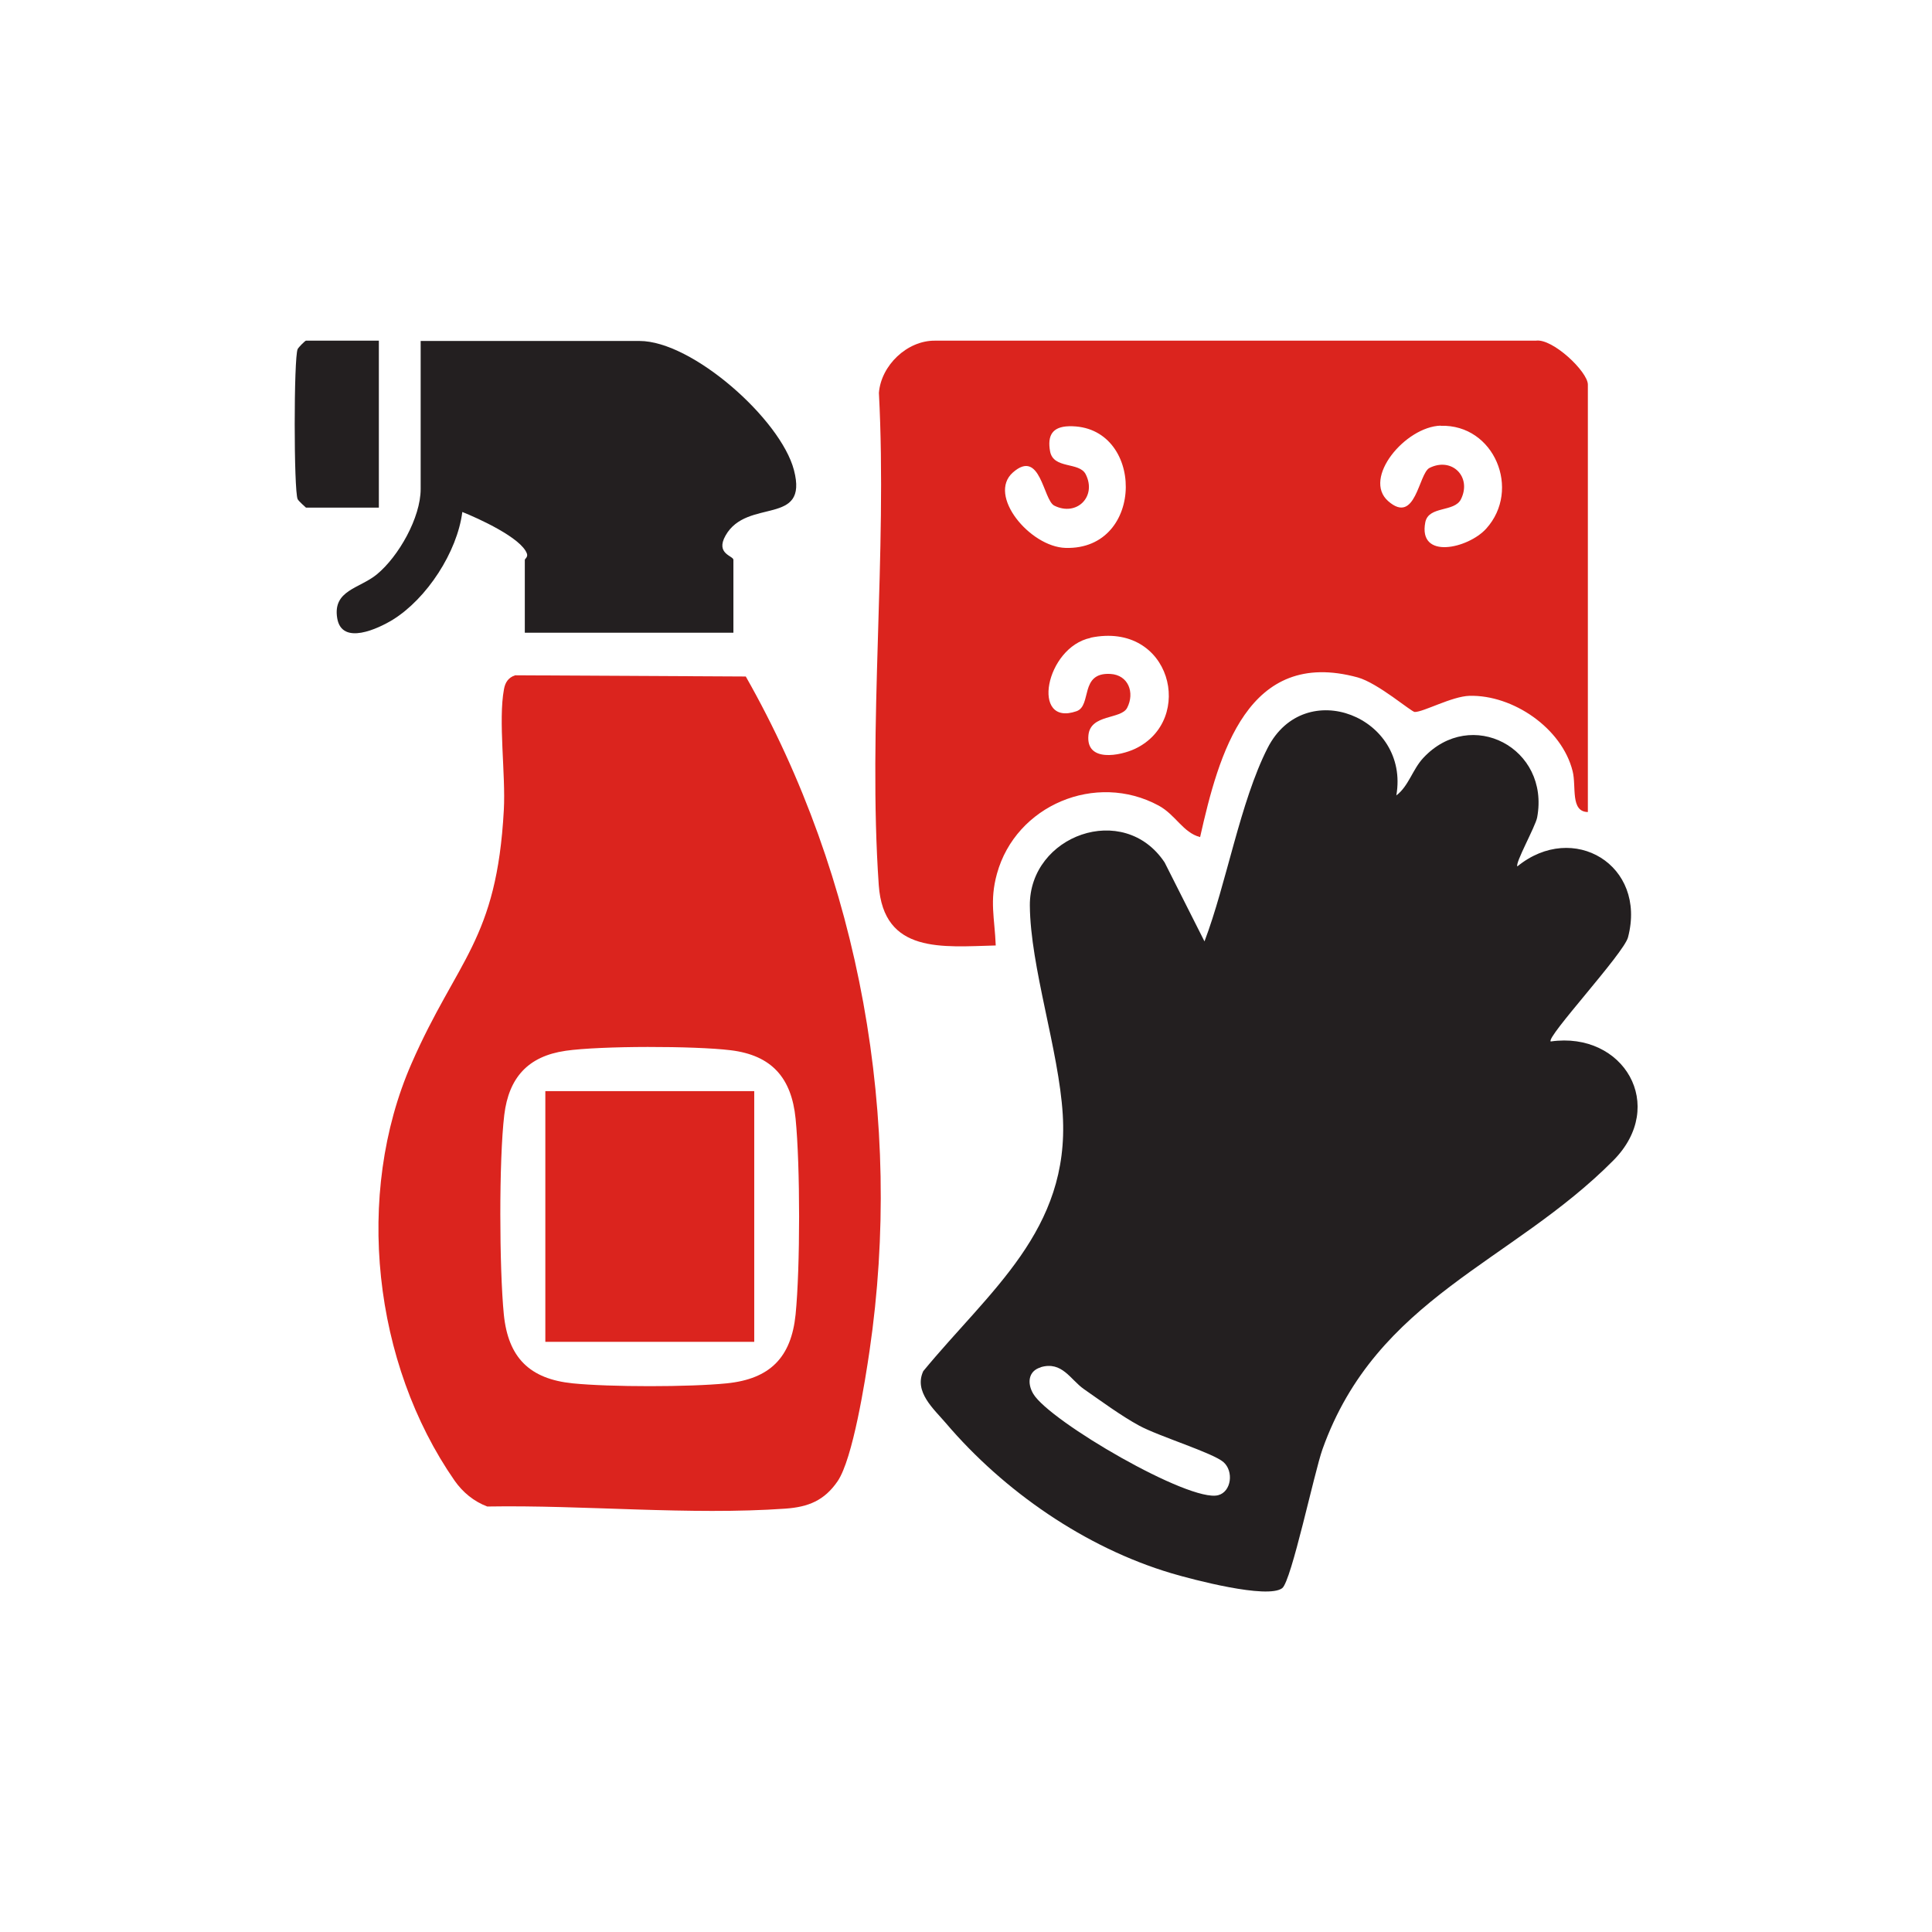
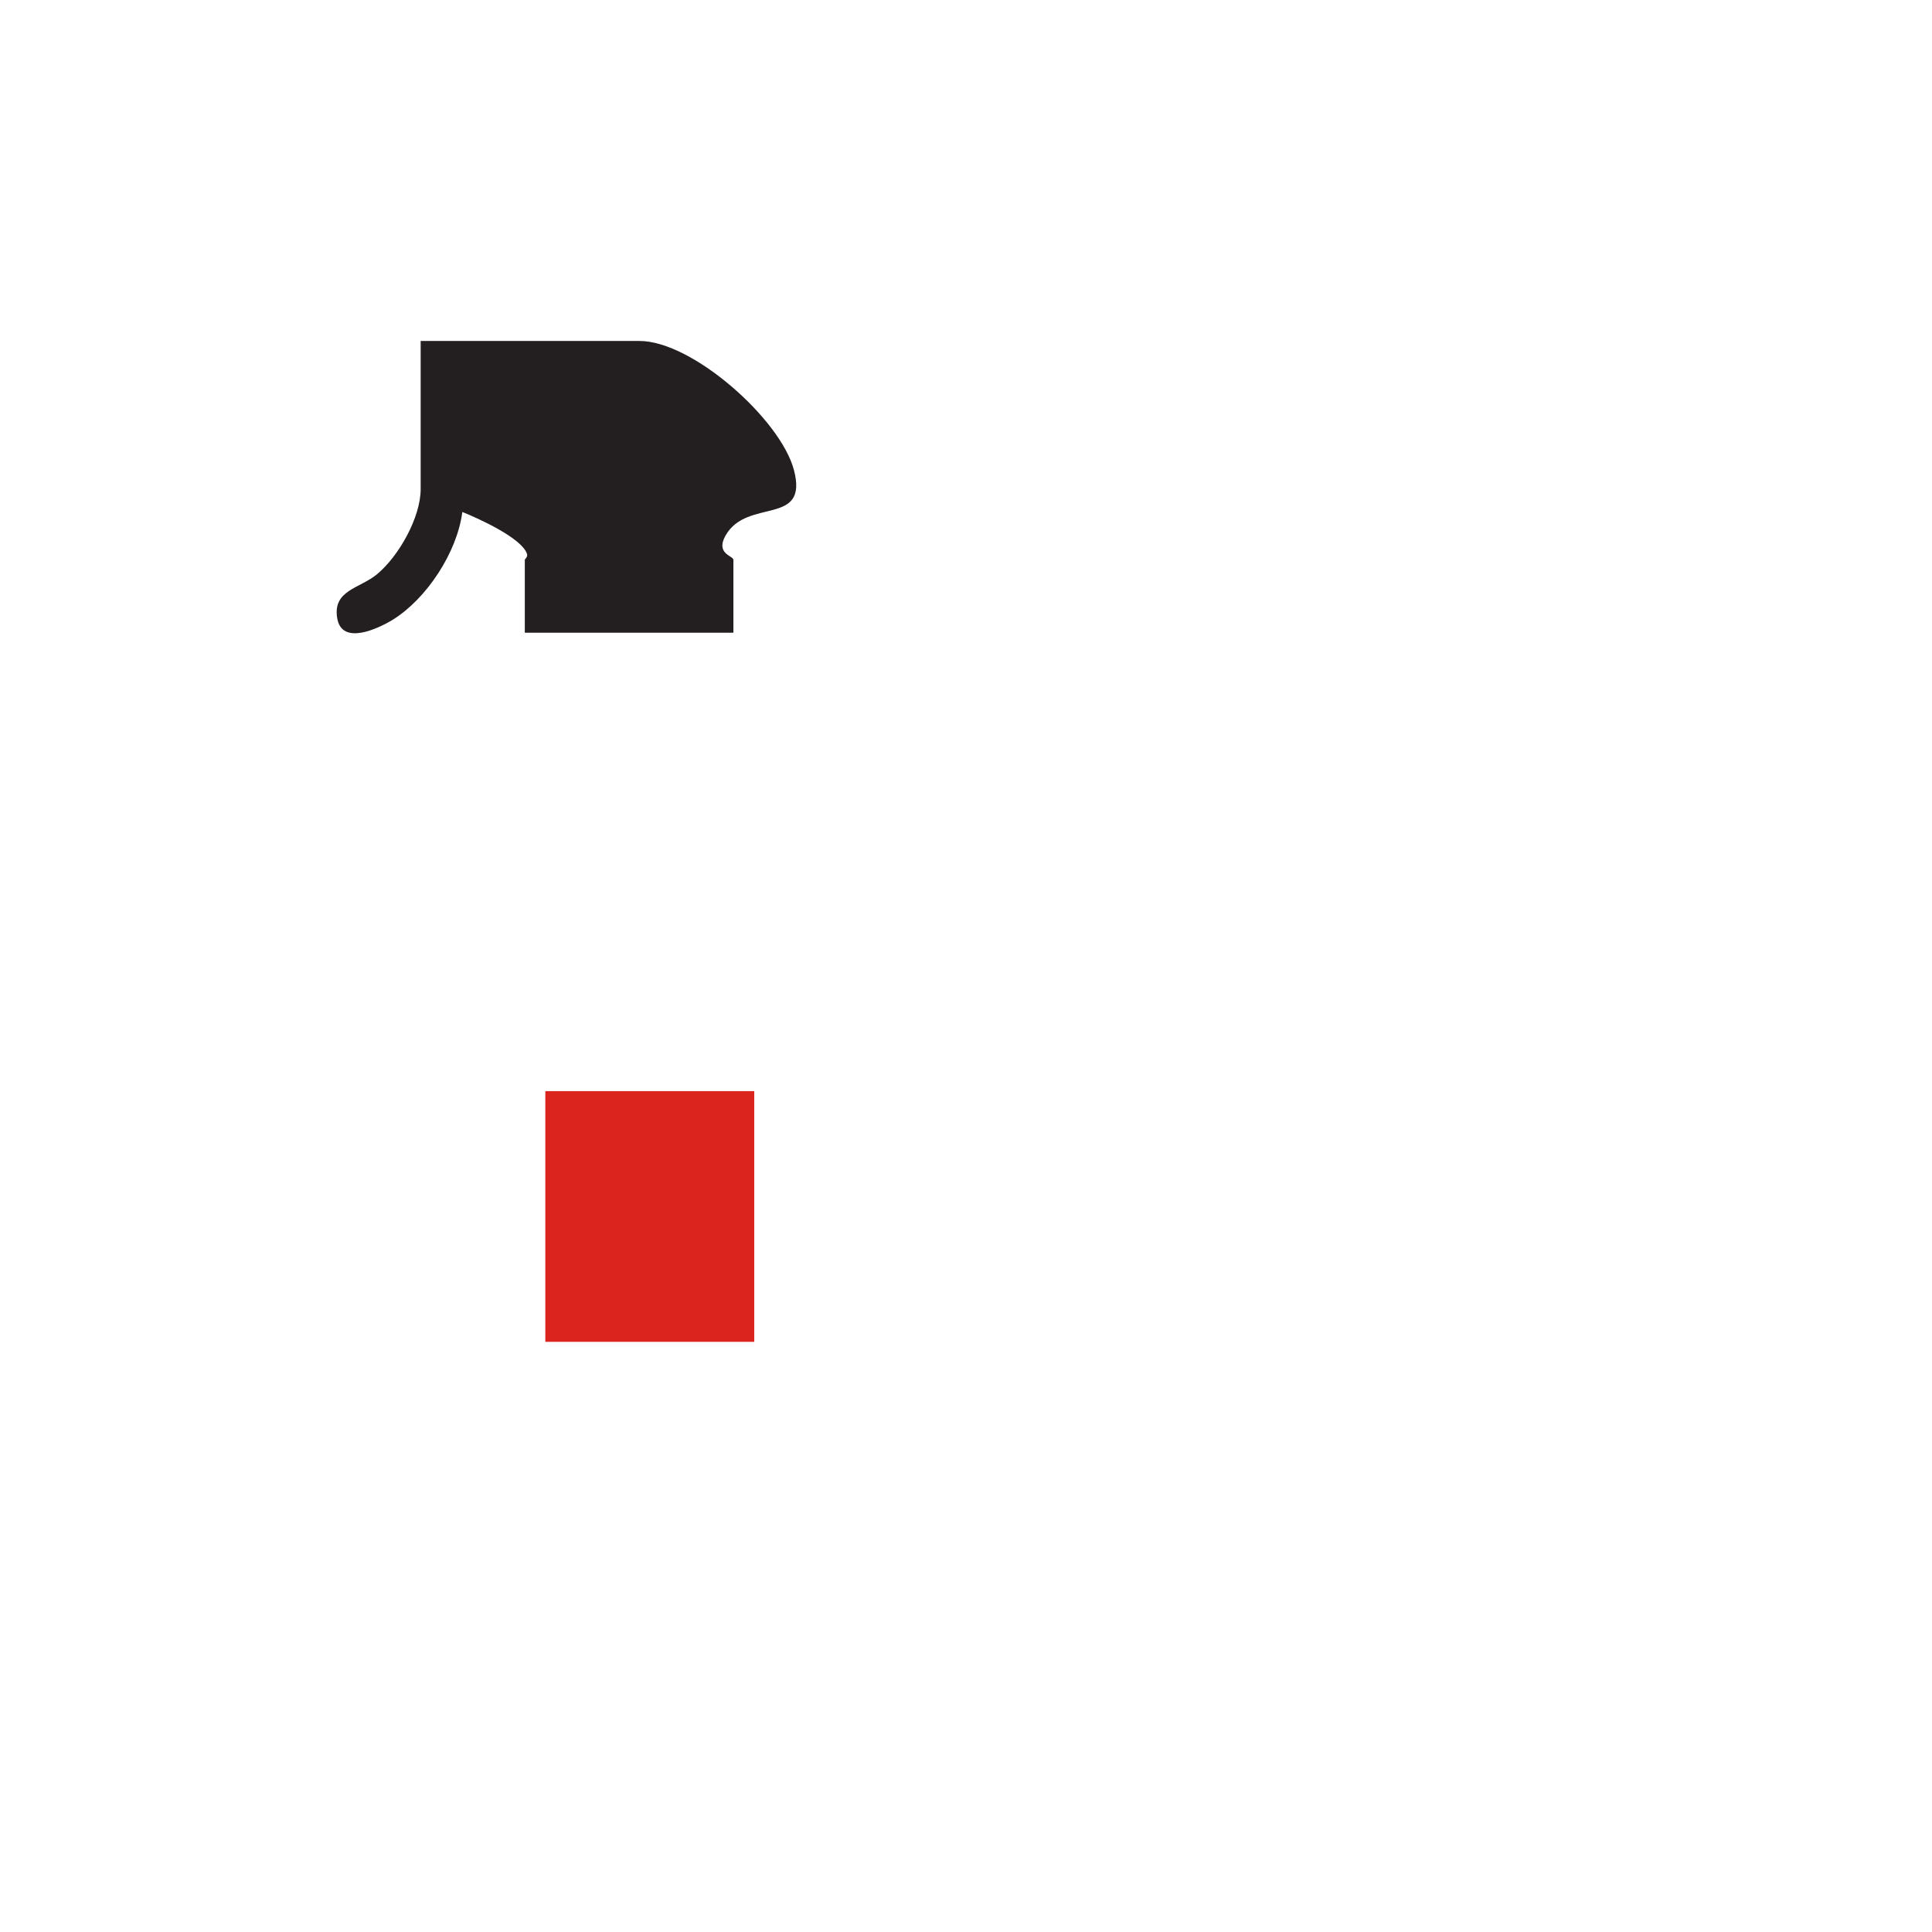
<svg xmlns="http://www.w3.org/2000/svg" id="Layer_1" width="128" height="128" viewBox="0 0 128 128">
  <defs>
    <style>.cls-1{fill:#231f20;}.cls-2{fill:#db241e;}</style>
  </defs>
  <g id="yzDqgY">
-     <path class="cls-1" d="M92.51,52.7c.82-.62,1.07-1.72,1.79-2.49,3.17-3.39,8.4-.65,7.54,3.95-.11.59-1.48,3.04-1.31,3.24,3.69-3.01,8.59-.1,7.33,4.7-.28,1.07-5.46,6.64-5.12,6.9,4.83-.69,7.75,4.25,4.15,7.88-6.74,6.8-15.68,9.09-19.27,19.13-.54,1.51-2.06,8.74-2.67,9.21-.98.74-5.97-.58-7.35-.99-5.7-1.7-11.09-5.43-14.93-9.94-.8-.94-2.14-2.08-1.5-3.45,4.39-5.33,9.71-9.33,9.24-17-.26-4.27-2.15-9.78-2.18-13.85-.03-4.64,6.22-6.93,8.93-2.85l2.64,5.23c1.46-3.84,2.36-9.23,4.18-12.81,2.47-4.84,9.44-2.04,8.53,3.14ZM68.95,90.59c-.83.24-.91,1.06-.49,1.76,1.08,1.81,10.36,7.22,12.25,6.71.87-.23,1.04-1.58.35-2.19s-4.31-1.72-5.59-2.42c-1.18-.64-2.54-1.64-3.66-2.42-.89-.62-1.44-1.87-2.86-1.45Z" />
-     <path class="cls-2" d="M105.21,53.8c-1.19-.01-.76-1.69-1.02-2.71-.71-2.85-3.95-5.06-6.83-4.99-1.16.03-3.06,1.08-3.63,1.07-.22,0-2.44-1.92-3.78-2.29-7.29-1.99-9.2,5.07-10.44,10.58-1.14-.3-1.62-1.48-2.75-2.09-4.16-2.25-9.46-.02-10.71,4.52-.5,1.81-.15,2.94-.08,4.75-3.53.09-7.43.57-7.75-4-.73-10.56.57-21.96.01-32.61.14-1.81,1.86-3.48,3.72-3.46h39.8c1.11-.17,3.45,2.06,3.45,2.91v28.32ZM70.82,28.24c-1.09.03-1.44.6-1.25,1.66.22,1.2,1.93.68,2.36,1.52.75,1.48-.6,2.82-2.08,2.08-.74-.37-.91-3.81-2.74-2.2-1.72,1.51,1.13,4.93,3.48,5,5.33.16,5.25-8.18.23-8.06ZM95.45,28.2c-2.35.07-5.2,3.49-3.48,5,1.83,1.61,2.01-1.83,2.74-2.2,1.48-.74,2.82.59,2.08,2.08-.44.87-2.14.42-2.36,1.52-.49,2.51,2.84,1.74,4.03.43,2.34-2.58.54-6.93-3.01-6.82ZM72.26,42.26c-3,.62-3.99,5.92-.94,4.86,1.04-.36.18-2.59,2.25-2.47,1.19.07,1.62,1.24,1.11,2.24-.4.79-2.44.4-2.57,1.83-.17,1.81,2.12,1.35,3.09.89,4.01-1.9,2.39-8.47-2.95-7.36Z" />
-     <path class="cls-2" d="M34.13,44.74l15.28.08c7.59,13.36,10.44,29.4,8.2,44.67-.29,1.99-1.11,7.18-2.12,8.65-.88,1.28-1.94,1.7-3.44,1.81-6.36.45-13.36-.25-19.77-.14-.89-.34-1.61-.93-2.16-1.71-5.4-7.77-6.65-18.96-2.86-27.63,3.03-6.93,5.65-8.15,6.12-16.81.13-2.34-.38-5.92.01-8,.08-.45.29-.77.74-.92ZM37.46,69.62c-2.48.36-3.75,1.78-4.05,4.24-.36,3-.33,10.18-.03,13.23.29,2.86,1.71,4.27,4.56,4.56,2.49.25,7.72.25,10.21,0,2.86-.29,4.27-1.71,4.56-4.56.31-3.12.31-9.85,0-12.98-.27-2.7-1.58-4.2-4.31-4.53-2.38-.29-8.6-.3-10.95.04Z" />
    <rect class="cls-2" x="36.13" y="72.29" width="13.84" height="16.61" />
    <path class="cls-1" d="M48.58,41.92h-13.81v-4.83c0-.06.22-.18.14-.41-.37-1.05-3.25-2.35-4.28-2.76-.34,2.66-2.35,5.74-4.61,7.14-.95.58-3.38,1.74-3.68-.11s1.47-1.95,2.62-2.89c1.45-1.19,2.91-3.77,2.91-5.66v-9.81h14.5c3.5,0,9.35,5.19,10.23,8.55.99,3.77-3.1,1.81-4.53,4.34-.69,1.22.52,1.34.52,1.61v4.83Z" />
-     <path class="cls-1" d="M25.1,22.58v11.05h-4.83s-.49-.43-.55-.56c-.26-.56-.26-9.38,0-9.94.06-.13.5-.56.55-.56h4.83Z" />
  </g>
</svg>